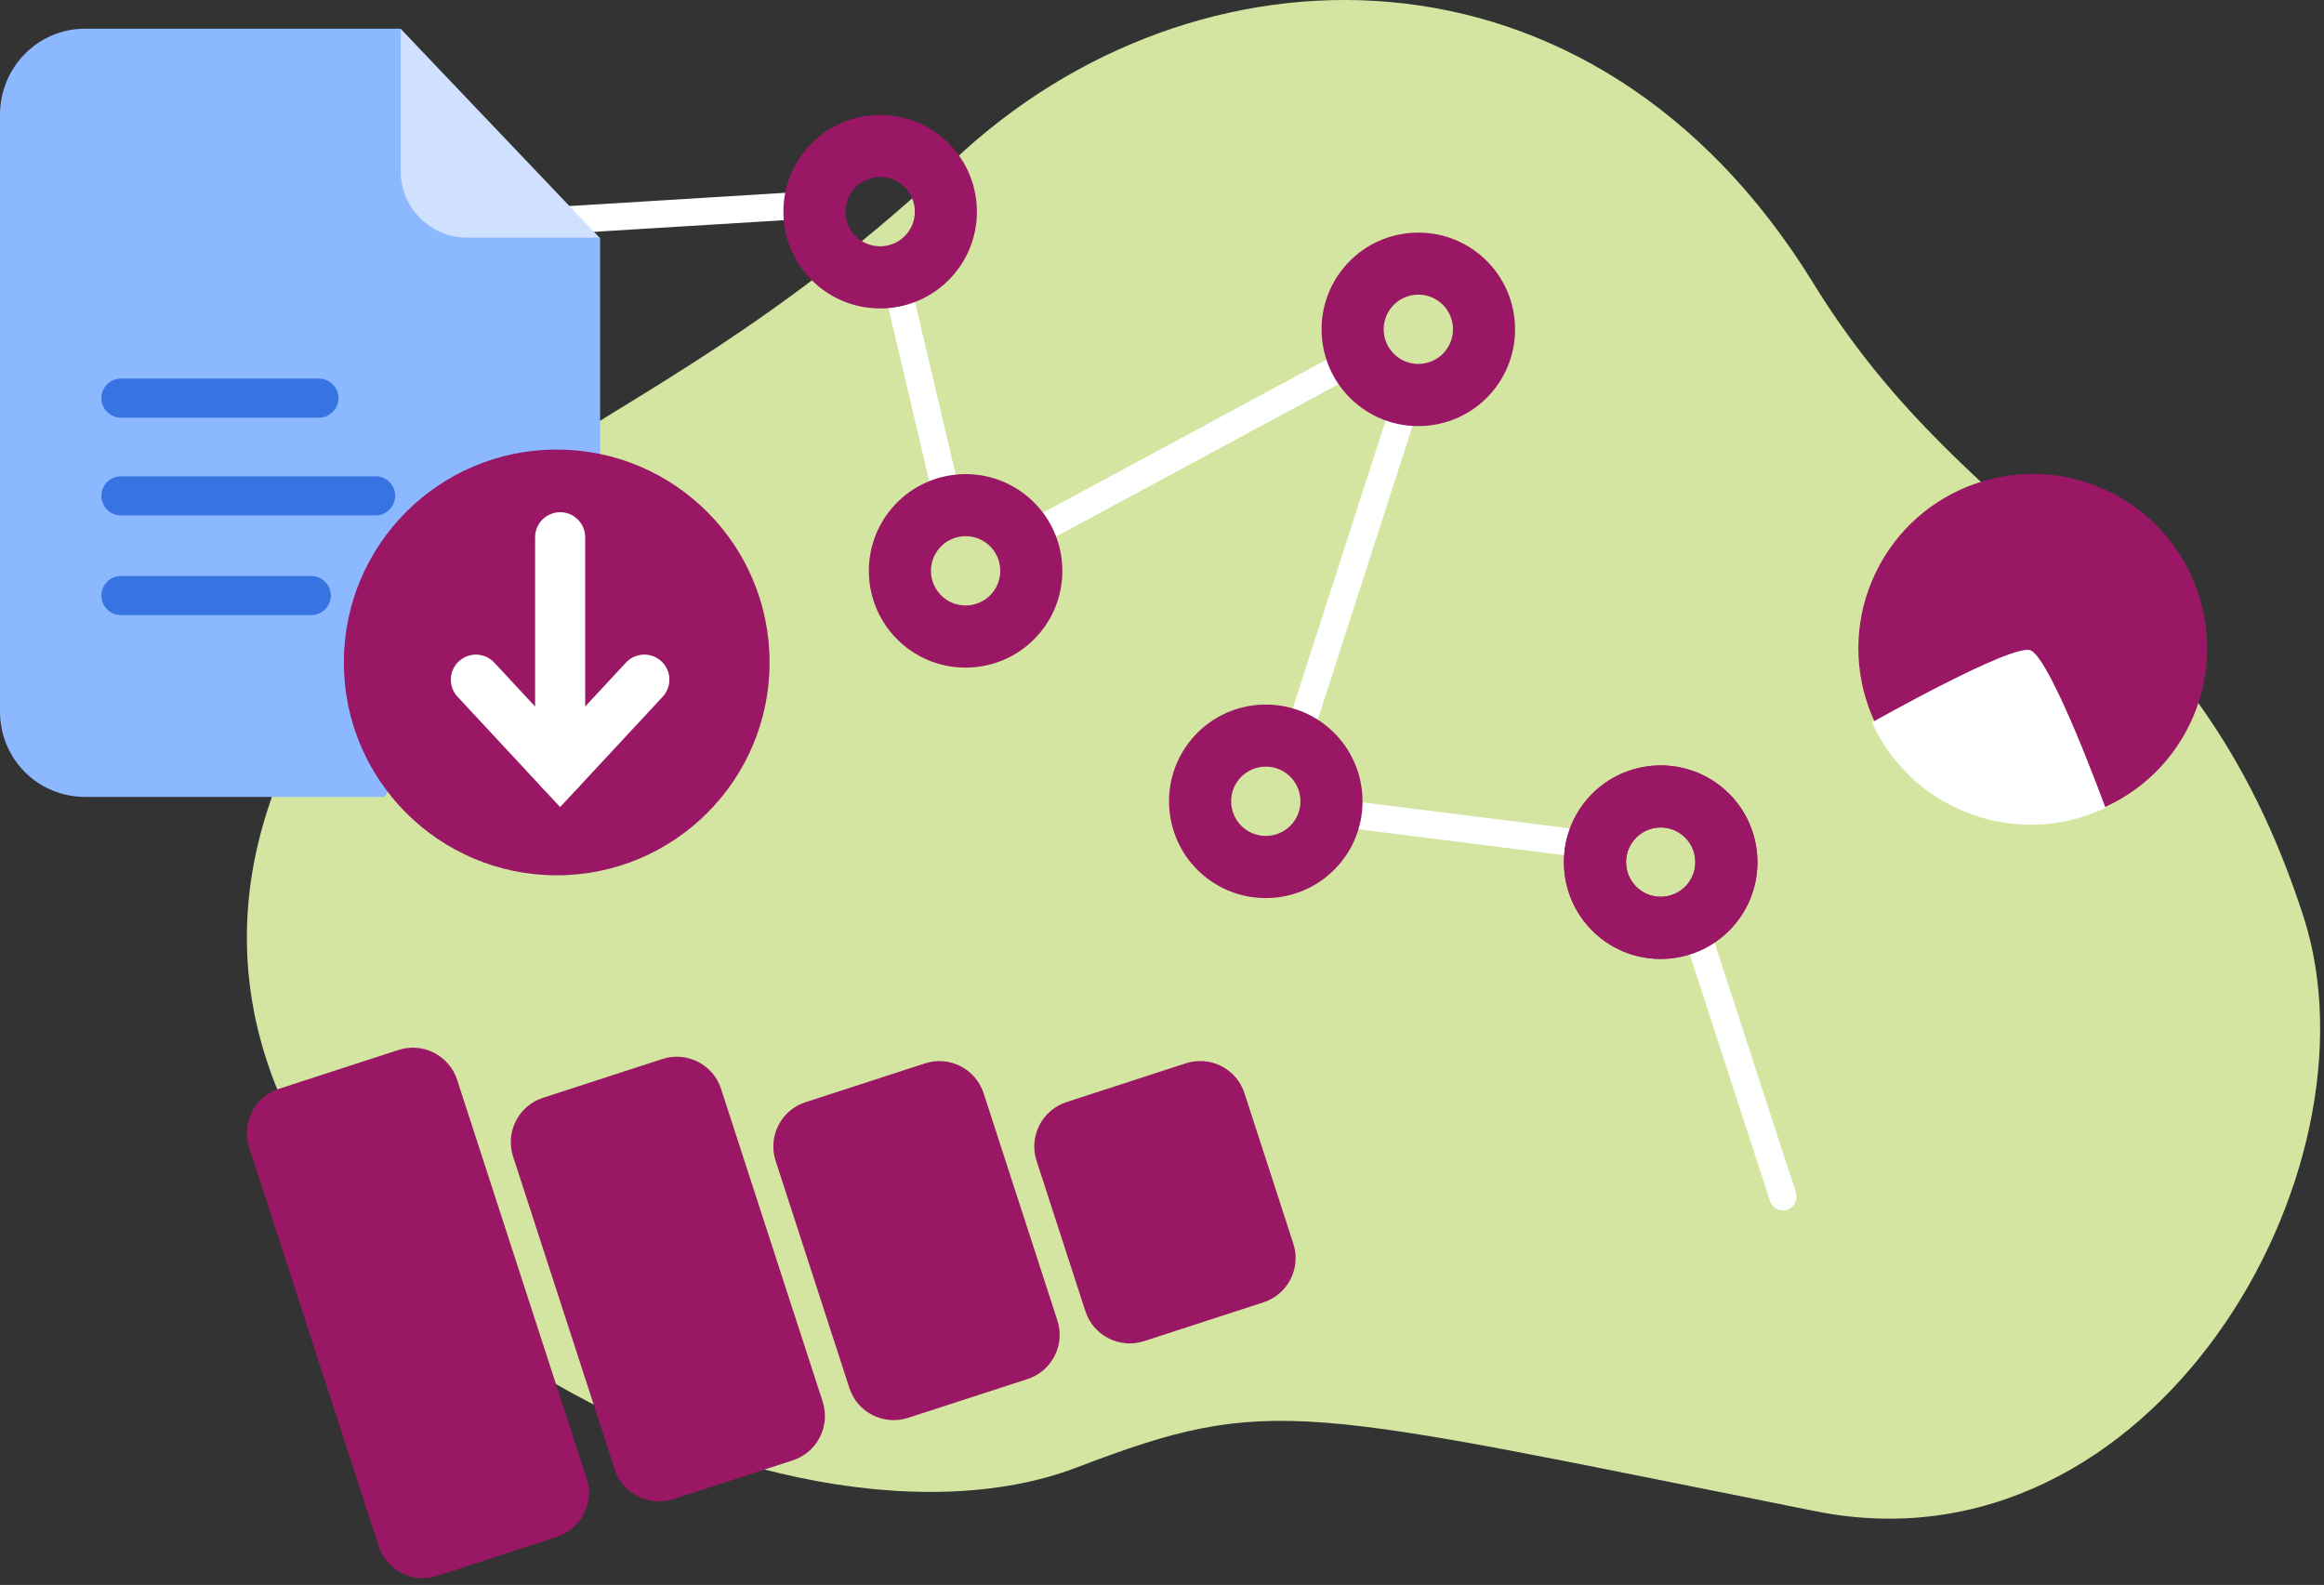
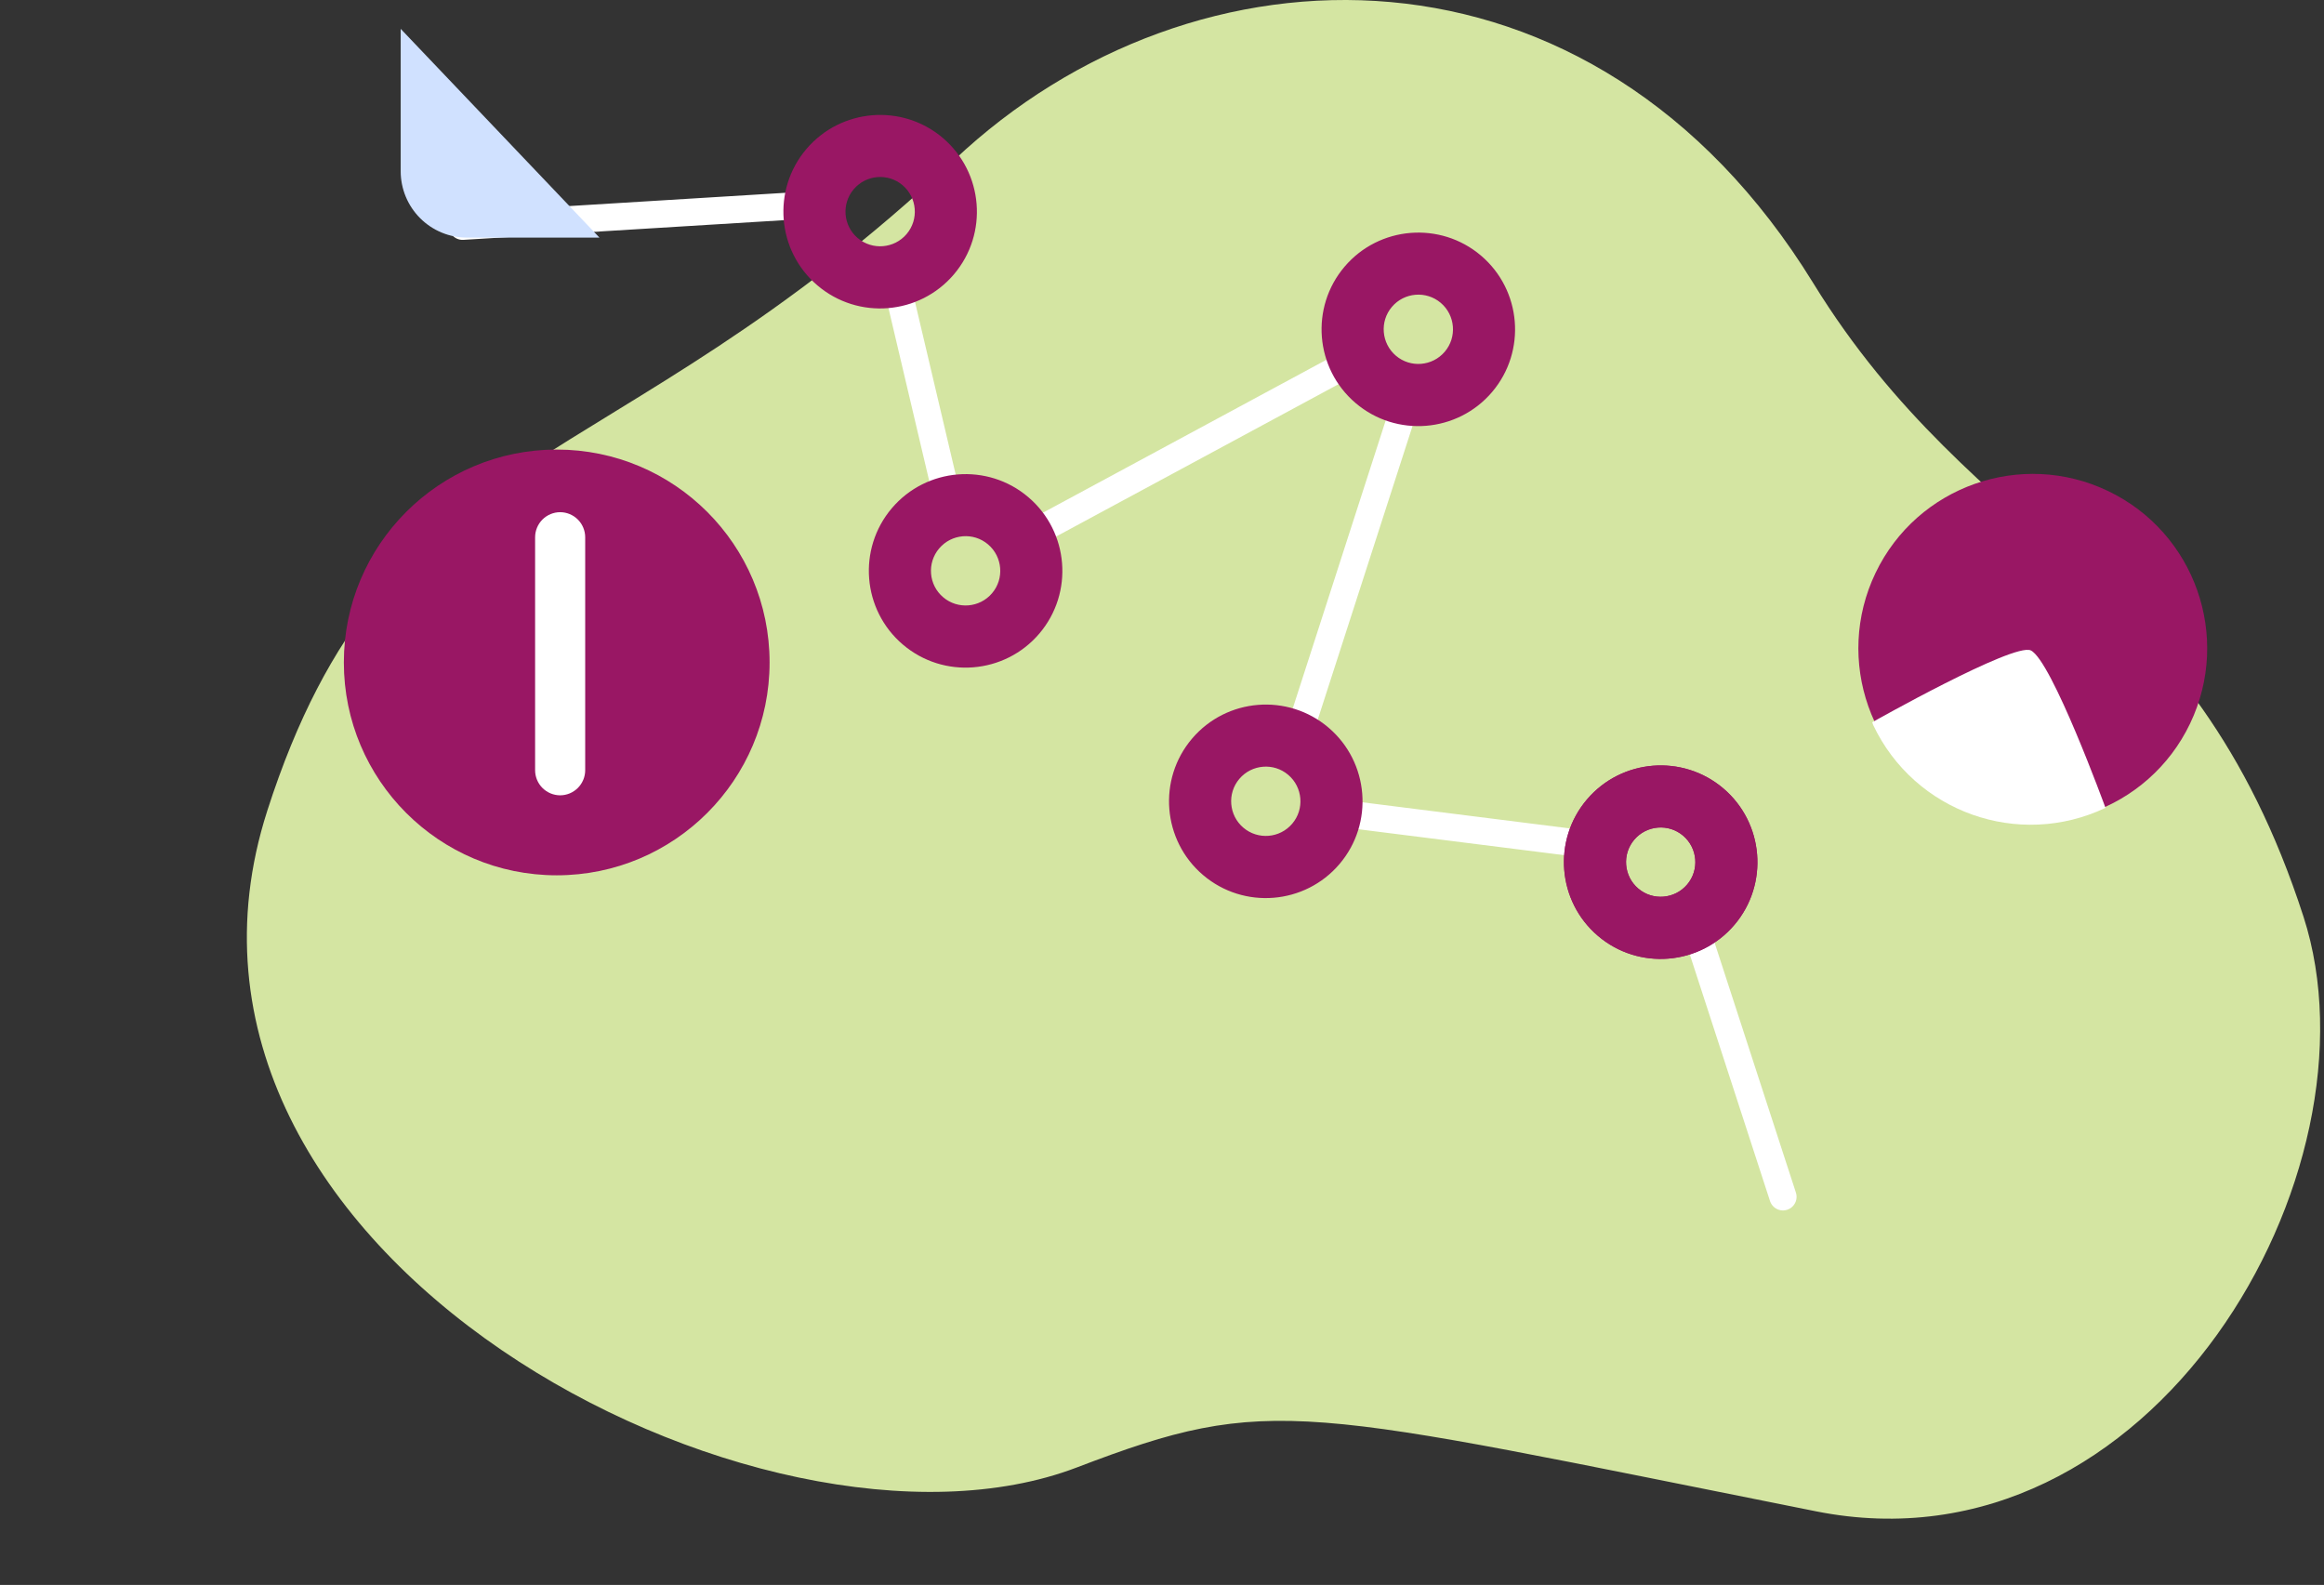
<svg xmlns="http://www.w3.org/2000/svg" width="305" height="208" viewBox="0 0 305 208" fill="none">
  <rect x="0" y="0" width="305" height="208" fill="#333333" stroke="none" />
  <g clip-path="url(#clip0_40000072_7088)">
    <path d="M35.068 106.428C50.871 57.239 79.736 63.91 125.252 20.97C156.668 -8.674 208.978 -9.969 237.96 37.139C259.405 72.004 287.629 74.944 302.303 120.281C313.143 153.771 282.524 207.149 238.326 198.339C170.378 184.795 166.929 182.789 141.318 192.585C100.362 208.237 16.395 164.574 35.068 106.433" fill="#D4E5A2" />
    <path d="M276.669 64.443C265.276 58.984 251.606 63.79 246.143 75.193C240.683 86.587 245.489 100.257 256.892 105.72C268.286 111.179 281.956 106.374 287.419 94.971C292.879 83.576 288.073 69.906 276.669 64.443Z" fill="#991764" />
    <path d="M245.707 94.782C245.767 94.907 245.782 95.038 245.842 95.163C251.262 106.581 264.905 111.44 276.323 106.019C276.323 106.019 269.25 86.622 266.514 85.356C264.259 84.315 245.703 94.792 245.703 94.792" fill="white" />
-     <path d="M36.618 142.885C35.855 143.133 35.148 143.528 34.537 144.049C33.927 144.57 33.426 145.207 33.062 145.922C32.698 146.638 32.478 147.418 32.417 148.218C32.355 149.018 32.451 149.823 32.701 150.585L49.688 202.886C50.729 206.092 54.183 207.855 57.388 206.803L73.056 201.711C76.262 200.671 78.025 197.217 76.983 194.012L59.996 141.721C59.749 140.957 59.353 140.249 58.832 139.639C58.311 139.028 57.675 138.526 56.96 138.161C56.245 137.797 55.465 137.576 54.665 137.513C53.864 137.45 53.059 137.545 52.296 137.793L36.628 142.885L36.618 142.885ZM71.263 144.071C68.057 145.113 66.294 148.565 67.335 151.771L80.673 192.827C81.714 196.032 85.167 197.785 88.373 196.744L104.041 191.652C107.246 190.611 109.01 187.158 107.968 183.952L94.63 142.897C93.589 139.691 90.147 137.939 86.931 138.979L71.263 144.071ZM105.711 144.648C104.947 144.895 104.24 145.291 103.63 145.812C103.02 146.334 102.519 146.97 102.155 147.685C101.791 148.401 101.572 149.181 101.51 149.981C101.448 150.781 101.544 151.585 101.794 152.348L111.473 182.158C112.514 185.363 115.967 187.116 119.172 186.074L134.851 180.982C135.614 180.735 136.321 180.339 136.932 179.818C137.542 179.297 138.043 178.661 138.407 177.946C138.771 177.23 138.99 176.45 139.052 175.65C139.114 174.85 139.017 174.046 138.768 173.283L129.088 143.473C128.048 140.267 124.594 138.505 121.389 139.556L105.721 144.648L105.711 144.648ZM139.964 144.638C136.758 145.679 134.996 149.132 136.037 152.338L142.448 172.087C143.49 175.293 146.943 177.045 150.149 176.005L165.816 170.913C166.58 170.665 167.287 170.269 167.897 169.748C168.507 169.227 169.008 168.59 169.372 167.875C169.736 167.16 169.955 166.38 170.017 165.58C170.079 164.78 169.983 163.975 169.733 163.212L163.322 143.463C162.28 140.257 158.837 138.505 155.621 139.546L139.954 144.638L139.964 144.638Z" fill="#991764" />
    <path d="M170.088 97.458L184.719 52.135M208.341 110.813L173.495 106.423M233.994 157.066L222.342 121.249M178.424 46.903L135.732 69.932M124.448 65.934L117.735 37.438M103.733 27.053L60.703 29.694" stroke="white" stroke-width="3.575" stroke-linecap="round" />
    <path d="M118.457 24.308C116.545 22.679 113.666 22.923 112.046 24.83C110.416 26.743 110.652 29.627 112.568 31.242C114.481 32.871 117.36 32.627 118.979 30.72C120.609 28.807 120.365 25.929 118.457 24.308ZM107.284 37.46C101.946 32.922 101.294 24.893 105.832 19.555C110.371 14.217 118.4 13.566 123.738 18.104C129.075 22.642 129.727 30.671 125.189 36.009C120.65 41.347 112.622 41.998 107.284 37.46ZM189.087 39.748C187.174 38.12 184.295 38.363 182.675 40.271C181.046 42.184 181.29 45.062 183.197 46.682C185.109 48.311 187.988 48.068 189.609 46.16C191.237 44.248 190.994 41.369 189.087 39.748ZM177.913 52.901C172.575 48.363 171.923 40.334 176.462 34.996C181 29.659 189.029 29.007 194.367 33.545C199.704 38.084 200.356 46.112 195.818 51.45C191.279 56.788 183.25 57.44 177.913 52.901ZM129.672 71.446C127.759 69.817 124.881 70.06 123.261 71.969C121.631 73.88 121.866 76.764 123.783 78.38C125.695 80.008 128.573 79.765 130.194 77.857C131.823 75.945 131.579 73.066 129.672 71.446ZM118.498 84.597C113.16 80.059 112.509 72.03 117.047 66.692C121.586 61.354 129.615 60.704 134.952 65.242C140.29 69.779 140.942 77.809 136.403 83.147C131.865 88.484 123.836 89.136 118.498 84.597ZM220.891 109.675C218.978 108.046 216.099 108.29 214.479 110.197C212.85 112.11 213.094 114.988 215.001 116.608C216.913 118.238 219.792 117.994 221.413 116.086C223.041 114.174 222.798 111.296 220.891 109.675ZM209.717 122.827C204.379 118.288 203.727 110.26 208.265 104.922C212.804 99.584 220.833 98.932 226.17 103.47C231.508 108.009 232.16 116.038 227.622 121.375C223.083 126.713 215.054 127.365 209.717 122.827Z" fill="#991764" />
    <path d="M220.895 109.676C218.982 108.047 216.103 108.291 214.483 110.198C212.854 112.111 213.098 114.989 215.005 116.61C216.917 118.239 219.796 117.995 221.417 116.088C223.045 114.175 222.802 111.297 220.895 109.676ZM209.721 122.828C204.383 118.289 203.731 110.261 208.269 104.923C212.808 99.585 220.836 98.933 226.174 103.471C231.512 108.01 232.164 116.039 227.626 121.376C223.087 126.714 215.058 127.366 209.721 122.828ZM169.066 101.689C167.155 100.061 164.276 100.304 162.655 102.211C161.027 104.124 161.27 107.003 163.177 108.622C165.09 110.252 167.969 110.009 169.588 108.101C171.218 106.189 170.974 103.31 169.066 101.689ZM157.893 114.841C152.555 110.303 151.903 102.274 156.442 96.936C160.98 91.598 169.009 90.946 174.347 95.485C179.685 100.023 180.337 108.052 175.798 113.39C171.26 118.728 163.231 119.38 157.893 114.841Z" fill="#991764" />
-     <path d="M55.413 22.464L52.591 3.762L11.185 3.762C4.952 3.762 2.10157e-07 8.841 2.03672e-07 15.076L1.22224e-07 93.372C1.15739e-07 99.607 4.951 104.584 11.185 104.584L50.462 104.584L78.759 61.74L78.759 31.186L55.413 22.464Z" fill="#8BB8FF" />
    <path d="M52.587 3.787L78.677 31.186L61.31 31.186C60.164 31.187 59.029 30.963 57.97 30.525C56.911 30.087 55.949 29.444 55.139 28.634C54.328 27.824 53.686 26.862 53.248 25.803C52.81 24.744 52.585 23.609 52.586 22.463L52.587 3.787Z" fill="#D0E1FF" />
-     <path d="M49.323 62.509L15.87 62.509C15.19 62.511 14.539 62.782 14.059 63.263C13.578 63.743 13.307 64.394 13.305 65.074C13.307 65.754 13.578 66.405 14.058 66.886C14.539 67.366 15.19 67.637 15.87 67.639L49.297 67.639C49.977 67.638 50.628 67.367 51.109 66.886C51.59 66.405 51.861 65.754 51.863 65.074C51.863 63.664 50.735 62.509 49.323 62.509ZM15.87 54.812L41.858 54.812C42.537 54.81 43.188 54.539 43.669 54.058C44.15 53.578 44.421 52.926 44.423 52.247C44.421 51.567 44.15 50.916 43.669 50.435C43.189 49.955 42.537 49.684 41.858 49.682L15.87 49.682C15.19 49.684 14.539 49.955 14.058 50.435C13.578 50.916 13.307 51.567 13.305 52.247C13.307 52.926 13.578 53.578 14.059 54.058C14.539 54.539 15.19 54.81 15.87 54.812ZM40.857 75.592L15.87 75.592C15.19 75.594 14.539 75.865 14.059 76.346C13.578 76.826 13.307 77.477 13.305 78.157C13.307 78.837 13.578 79.488 14.058 79.969C14.539 80.45 15.19 80.721 15.87 80.723L40.857 80.723C41.536 80.721 42.188 80.45 42.668 79.969C43.149 79.488 43.42 78.837 43.422 78.157C43.419 77.477 43.148 76.826 42.668 76.346C42.187 75.865 41.536 75.594 40.857 75.592Z" fill="#3774E2" />
    <path d="M45.126 86.935C45.126 102.365 57.633 114.872 73.063 114.872C88.492 114.872 101 102.365 101 86.935C101 71.506 88.492 58.998 73.063 58.998C57.633 58.998 45.126 71.506 45.126 86.935Z" fill="#991764" />
    <path d="M70.227 101.087L70.227 70.503C70.229 69.632 70.576 68.798 71.192 68.182C71.808 67.566 72.643 67.219 73.514 67.217C74.385 67.219 75.219 67.567 75.835 68.182C76.451 68.798 76.798 69.632 76.801 70.503L76.801 101.087C76.798 101.958 76.451 102.792 75.835 103.408C75.219 104.024 74.385 104.371 73.514 104.374C72.643 104.371 71.808 104.024 71.192 103.409C70.576 102.793 70.229 101.958 70.227 101.087Z" fill="white" />
-     <path d="M59.164 89.205C59.164 88.544 59.363 87.898 59.735 87.351C60.106 86.804 60.634 86.382 61.249 86.139C61.864 85.897 62.538 85.844 63.183 85.99C63.828 86.135 64.415 86.471 64.867 86.954L73.511 96.256L82.155 86.954C83.387 85.623 85.475 85.557 86.805 86.789C88.137 88.022 88.202 90.109 86.97 91.44L73.511 105.919L60.052 91.44C59.48 90.836 59.162 90.036 59.164 89.205Z" fill="white" />
  </g>
  <defs>
    <clipPath id="clip0_40000072_7088">
      <rect width="304.498" height="207.108" fill="white" />
    </clipPath>
  </defs>
</svg>